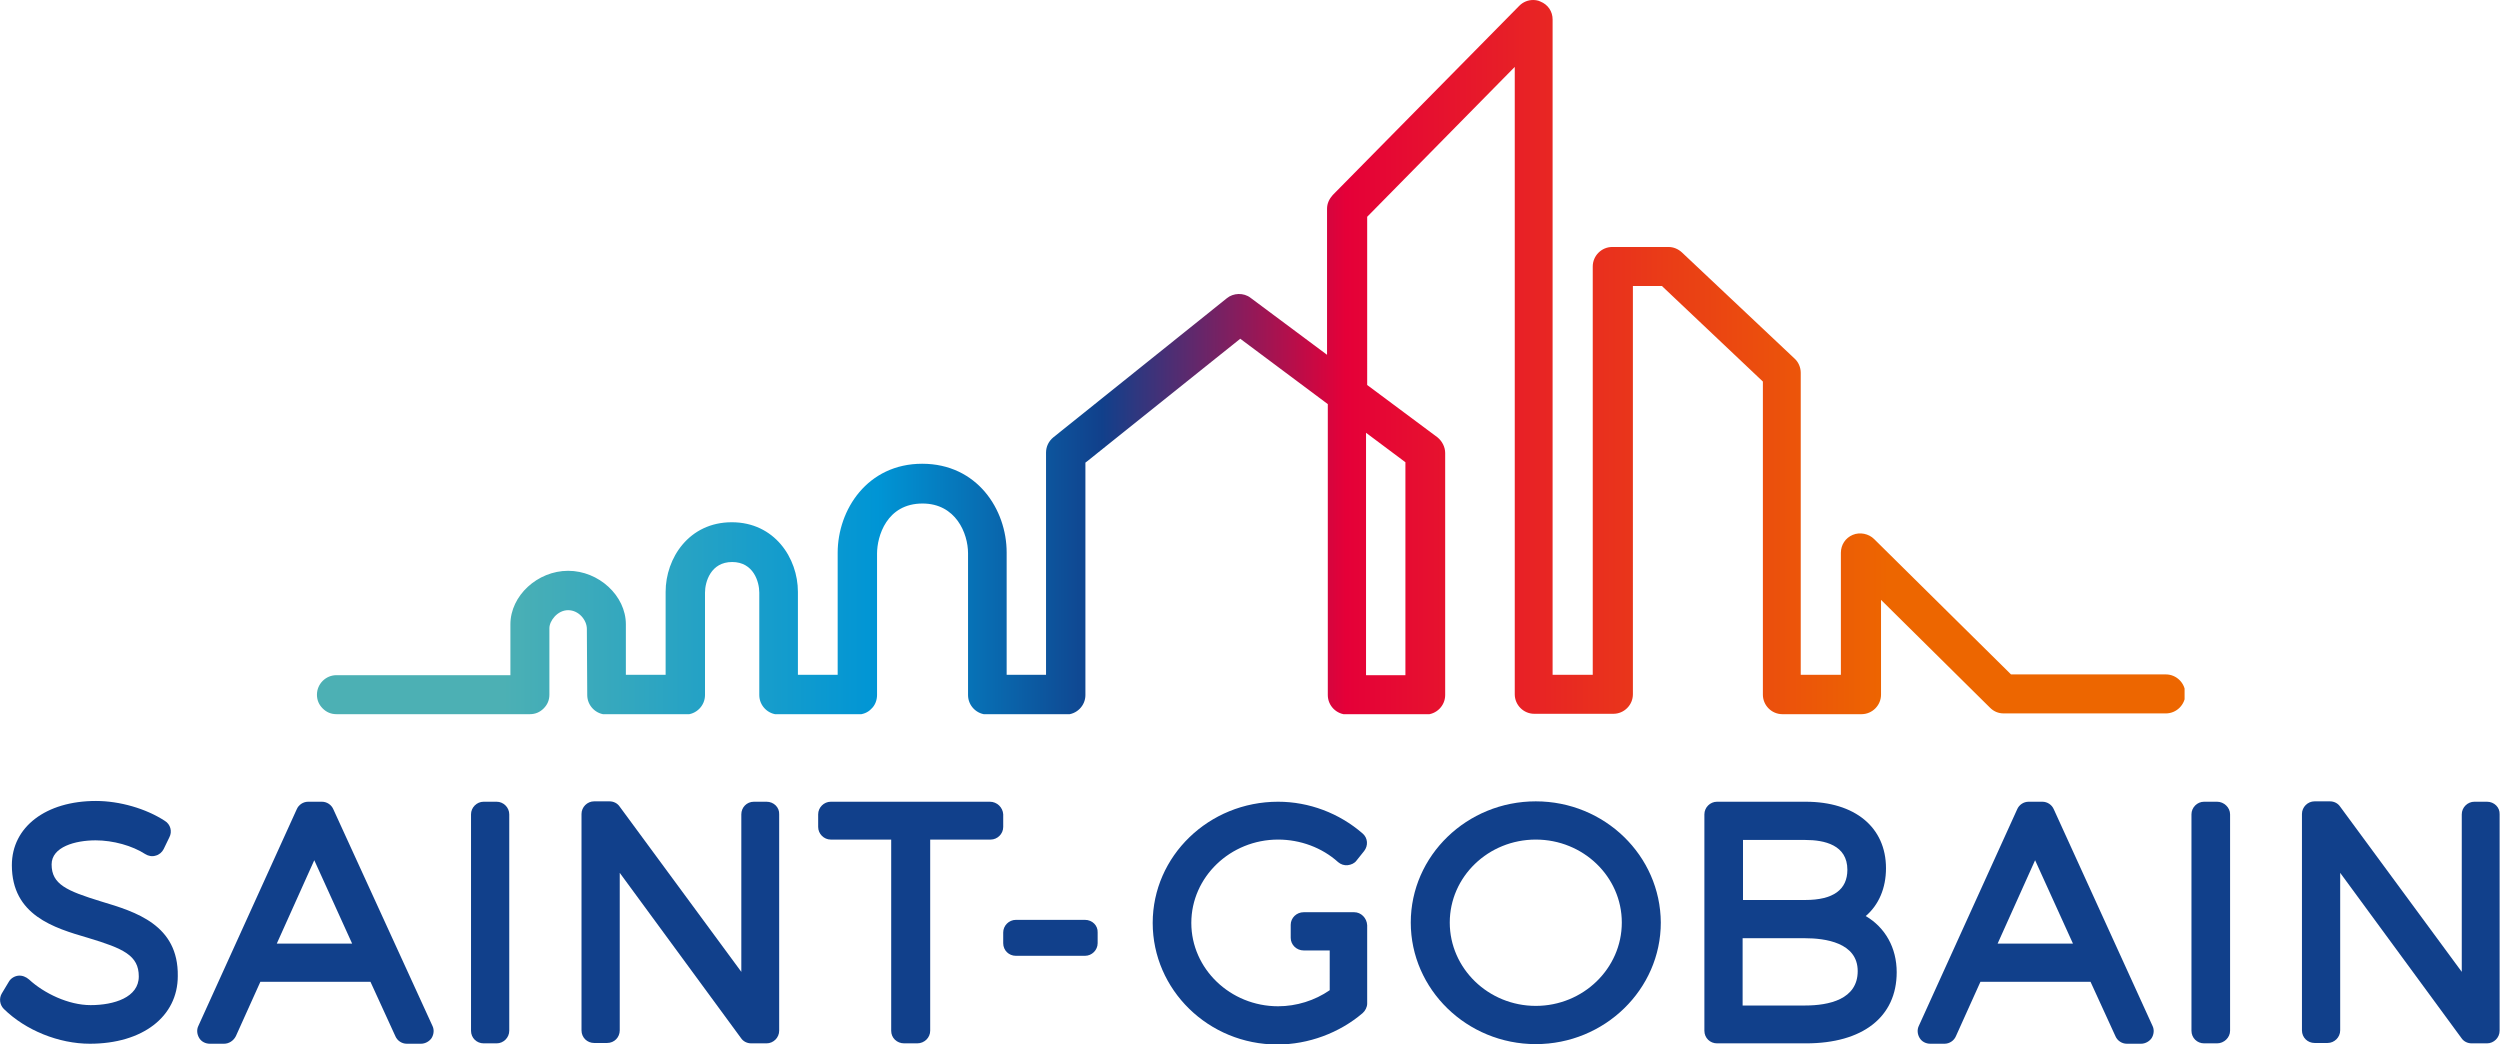
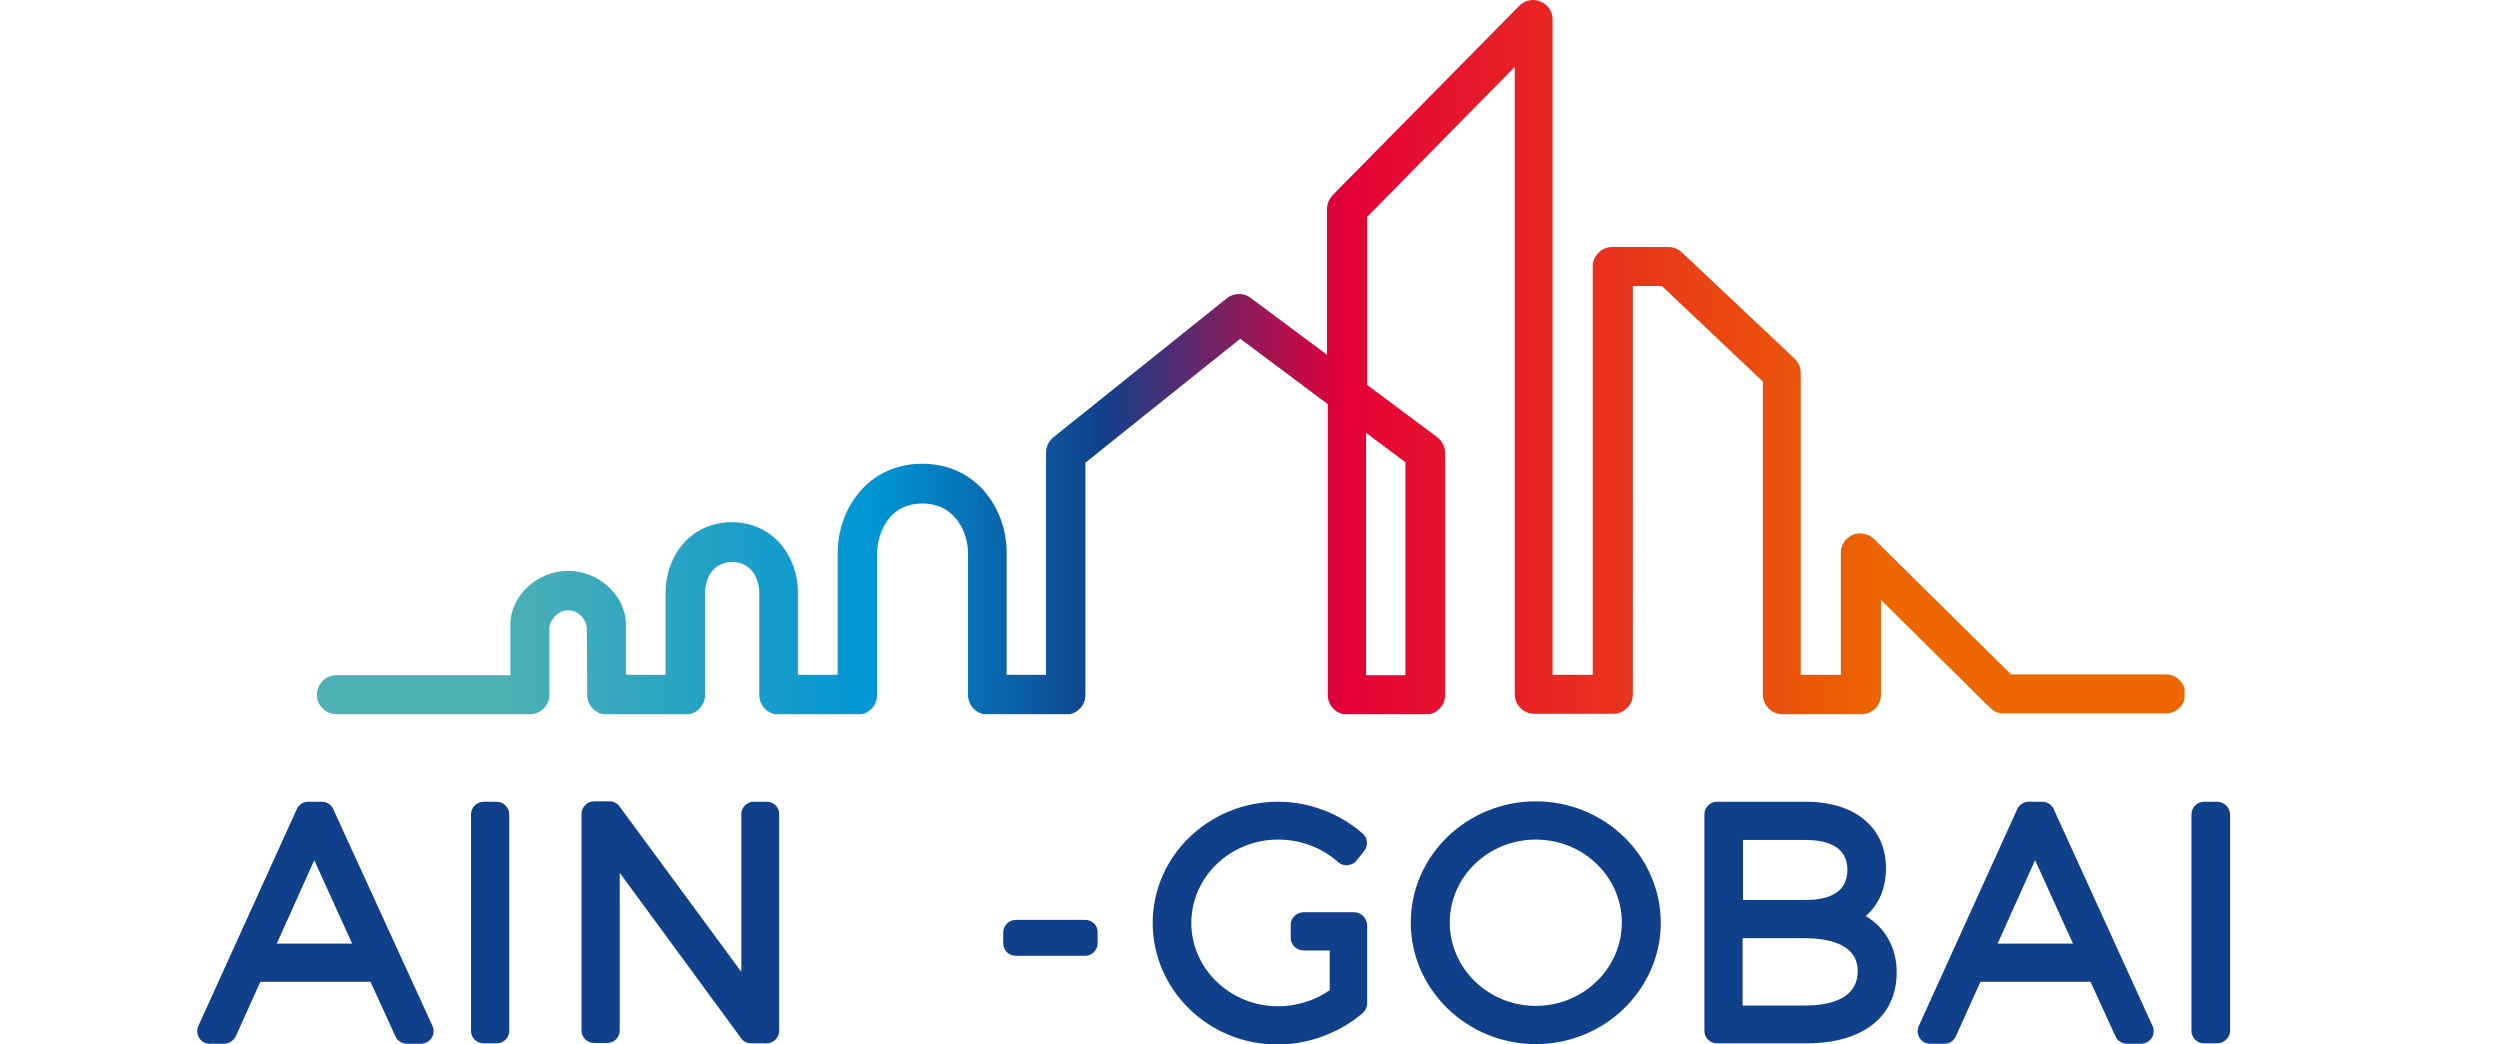
<svg xmlns="http://www.w3.org/2000/svg" xmlns:xlink="http://www.w3.org/1999/xlink" version="1.1" id="Layer_1" x="0px" y="0px" width="653.9px" height="273.1px" viewBox="0 0 653.9 273.1" style="enable-background:new 0 0 653.9 273.1;" xml:space="preserve">
  <style type="text/css">
	.st0{fill:#11408B;}
	.st1{clip-path:url(#SVGID_2_);fill:url(#SVGID_3_);}
</style>
  <g>
    <g>
-       <path class="st0" d="M26.5,235.8c-9.1-2.8-13-4.5-13-9.7c0-4.6,6.2-6.3,11.5-6.3c4.6,0,9.6,1.4,13,3.6c0.8,0.5,1.8,0.7,2.7,0.4    c0.9-0.2,1.7-0.9,2.1-1.7l1.5-3.1c0.8-1.5,0.3-3.4-1.2-4.3c-4.9-3.2-11.8-5.2-18-5.2c-13.1,0-22,6.8-22,16.8    c0,13.1,11,16.4,19.9,19c9.3,2.8,13.3,4.6,13.3,10.1c0,5.5-6.5,7.5-12.6,7.5c-5.8,0-12.2-3.1-16.1-6.7c-0.8-0.7-1.8-1.1-2.8-1    c-1,0.1-2,0.7-2.5,1.6l-1.8,3c-0.8,1.3-0.6,3,0.5,4.1c5.7,5.6,14.4,9.1,22.5,9.1c13.8,0,23-7.1,23-17.7    C46.7,241.9,35.5,238.5,26.5,235.8" />
      <path class="st0" d="M72.4,246.8l9.8-21.8l9.9,21.8H72.4z M87.2,211.7c-0.5-1.2-1.7-2-3-2h-3.6c-1.3,0-2.5,0.8-3,2l-25.7,56.6    c-0.5,1-0.4,2.2,0.2,3.2c0.6,1,1.7,1.5,2.8,1.5h3.7c1.3,0,2.5-0.8,3.1-2l6.4-14.2h28.8l6.5,14.2c0.5,1.2,1.7,2,3,2h3.7    c1.1,0,2.2-0.6,2.8-1.5c0.6-1,0.7-2.2,0.2-3.2L87.2,211.7z" />
      <path class="st0" d="M129.9,209.7h-3.4c-1.8,0-3.3,1.5-3.3,3.3v56.6c0,1.9,1.5,3.3,3.3,3.3h3.4c1.8,0,3.3-1.5,3.3-3.3v-56.6    C133.2,211.2,131.7,209.7,129.9,209.7" />
      <path class="st0" d="M200.5,209.7h-3.3c-1.9,0-3.3,1.5-3.3,3.3v41.2l-31.8-43.2c-0.6-0.9-1.6-1.4-2.7-1.4h-4    c-1.8,0-3.3,1.5-3.3,3.3v56.6c0,1.9,1.5,3.3,3.3,3.3h3.4c1.9,0,3.3-1.5,3.3-3.3v-41.2l31.7,43.2c0.6,0.9,1.6,1.4,2.7,1.4h4    c1.8,0,3.3-1.5,3.3-3.3v-56.6C203.9,211.2,202.4,209.7,200.5,209.7" />
-       <path class="st0" d="M258.9,209.7h-41.6c-1.8,0-3.3,1.5-3.3,3.3v3.3c0,1.8,1.5,3.3,3.3,3.3h15.8v50c0,1.9,1.5,3.3,3.4,3.3h3.4    c1.9,0,3.4-1.5,3.4-3.3v-50h15.8c1.8,0,3.3-1.5,3.3-3.3v-3.3C262.3,211.2,260.8,209.7,258.9,209.7" />
      <path class="st0" d="M283.8,240.6h-18.1c-1.8,0-3.3,1.5-3.3,3.3v2.8c0,1.9,1.5,3.3,3.3,3.3h18.1c1.8,0,3.3-1.5,3.3-3.3v-2.8    C287.2,242.1,285.7,240.6,283.8,240.6" />
      <path class="st0" d="M354.2,238.6h-3.1c0,0,0,0-0.1,0H341c-1.9,0-3.4,1.5-3.4,3.3v3.4c0,1.8,1.5,3.3,3.4,3.3h6.8V259    c-3.9,2.7-8.7,4.2-13.5,4.2c-12.5,0-22.7-9.8-22.7-21.8c0-12,10.2-21.8,22.7-21.8c5.8,0,11.5,2.1,15.7,5.9    c0.7,0.6,1.6,0.9,2.5,0.8c0.9-0.1,1.8-0.5,2.3-1.2l2-2.5c1.1-1.4,1-3.4-0.4-4.6c-6.1-5.3-14-8.3-22.1-8.3    c-18.1,0-32.8,14.2-32.8,31.7c0,17.5,14.6,31.8,32.6,31.8c8.1,0,16.2-3,22.3-8.2c0.7-0.6,1.2-1.6,1.2-2.5v-20.5    C357.5,240.1,356,238.6,354.2,238.6" />
      <path class="st0" d="M401.7,263.1c-12.4,0-22.5-9.8-22.5-21.8c0-12,10.1-21.7,22.5-21.7c12.4,0,22.5,9.7,22.5,21.7    C424.2,253.3,414.1,263.1,401.7,263.1 M401.7,209.6c-18,0-32.7,14.2-32.7,31.7c0,17.5,14.7,31.8,32.7,31.8    c18,0,32.7-14.3,32.7-31.8C434.3,223.8,419.7,209.6,401.7,209.6" />
      <path class="st0" d="M455.8,245.4h16.3c5.2,0,13.8,1.1,13.8,8.6c0,7.4-7.5,9-13.8,9h-16.3V245.4z M472.2,235.4h-16.3v-15.7h16.3    c5,0,11,1.3,11,7.8C483.2,232.7,479.5,235.4,472.2,235.4 M488,239.6c3.4-2.9,5.3-7.3,5.3-12.5c0-10.7-8.1-17.4-21-17.4h-23.2    c-1.8,0-3.3,1.5-3.3,3.3v56.6c0,1.9,1.5,3.3,3.3,3.3h23.3c14.8,0,23.7-6.9,23.7-18.6C496.1,247.9,493.1,242.6,488,239.6" />
      <path class="st0" d="M522.5,246.8l9.8-21.8l9.9,21.8H522.5z M537.2,211.7c-0.5-1.2-1.7-2-3-2h-3.6c-1.3,0-2.5,0.8-3,2l-25.7,56.6    c-0.5,1-0.4,2.2,0.2,3.2c0.6,1,1.7,1.5,2.8,1.5h3.7c1.3,0,2.5-0.8,3-2l6.4-14.2h28.8l6.5,14.2c0.5,1.2,1.7,2,3,2h3.7    c1.1,0,2.2-0.6,2.8-1.5c0.6-1,0.7-2.2,0.2-3.2L537.2,211.7z" />
      <path class="st0" d="M579.9,209.7h-3.4c-1.8,0-3.3,1.5-3.3,3.3v56.6c0,1.9,1.5,3.3,3.3,3.3h3.4c1.8,0,3.4-1.5,3.4-3.3v-56.6    C583.3,211.2,581.7,209.7,579.9,209.7" />
-       <path class="st0" d="M650.5,209.7h-3.3c-1.8,0-3.3,1.5-3.3,3.3v41.2l-31.8-43.2c-0.6-0.9-1.6-1.4-2.7-1.4h-4    c-1.8,0-3.3,1.5-3.3,3.3v56.6c0,1.9,1.5,3.3,3.3,3.3h3.4c1.8,0,3.3-1.5,3.3-3.3v-41.2l31.7,43.2c0.6,0.9,1.6,1.4,2.7,1.4h4    c1.8,0,3.3-1.5,3.3-3.3v-56.6C653.9,211.2,652.4,209.7,650.5,209.7" />
    </g>
    <g>
      <defs>
        <path id="SVGID_1_" d="M357.3,113.2l10.3,7.7v55.7h-10.3V113.2z M397.4,1.5L348.6,51c-0.9,1-1.5,2.2-1.5,3.6v38.2l-20-14.9     c-1.8-1.4-4.5-1.3-6.2,0.1l-45.4,36.4c-1.2,1-1.9,2.4-1.9,4v58.1h-10.3v-32c0-11.2-7.7-23.2-22.1-23.2c-14.3,0-22.1,12-22.1,23.3     v31.9l-10.4,0v-21.7c0-8.8-6.1-18.2-17.3-18.2c-11.2,0-17.3,9.4-17.3,18.2v21.7l-10.4,0l0-1c0-4.4,0-10,0-12.2     c0-7.5-7.1-14-15.1-14c-8,0-15.1,6.5-15.1,14v13.3l-45.5,0c-2.8,0-5.1,2.3-5.1,5.1c0,1.4,0.5,2.6,1.5,3.6c1,1,2.2,1.5,3.6,1.5     l50.6,0c1.4,0,2.6-0.5,3.6-1.5c1-1,1.5-2.2,1.5-3.6v-17.4c0-1.9,2.1-4.7,4.9-4.7c2.8,0,4.9,2.6,4.9,4.9c0,1.3,0.1,17.3,0.1,17.3     c0,2.8,2.3,5.1,5.1,5.1l20.6,0c2.8,0,5.1-2.3,5.1-5.1v-26.8c0-2.8,1.5-8,7.1-8c5.6,0,7.1,5.2,7.1,8v26.8c0,2.8,2.3,5.1,5.1,5.1     l20.6,0c1.3,0,2.7-0.5,3.6-1.5c1-0.9,1.5-2.3,1.5-3.6v-37c0-4.5,2.5-13.1,11.9-13.1c8.7,0,11.9,7.8,11.9,13v37.1     c0,2.8,2.3,5.1,5.1,5.1h20.5c2.8,0,5.1-2.3,5.1-5.1v-60.8l0.4-0.3l40.1-32.1l22.9,17.1v76.1c0,2.8,2.3,5.1,5.1,5.1h20.5     c2.8,0,5.1-2.3,5.1-5.1v-63.3c0-1.6-0.8-3.1-2-4.1l-18.4-13.7V56.7l0.3-0.3l38.3-38.9v164.1c0,2.8,2.3,5.1,5.1,5.1h20.7     c2.8,0,5.1-2.3,5.1-5.1V74.8h7.6l0.3,0.3l26.1,24.7v81.9c0,2.8,2.3,5.1,5.1,5.1h20.7c2.8,0,5.1-2.3,5.1-5.1v-24.8l28.5,28.2     c1,1,2.2,1.5,3.6,1.5h42.4c2.8,0,5.1-2.3,5.1-5.1c0-2.8-2.3-5.1-5.1-5.1H526l-0.3-0.3L490.2,141c-1.4-1.4-3.7-1.9-5.6-1.1     c-1.9,0.8-3.1,2.6-3.1,4.7v31.9H471v-79c0-1.4-0.6-2.8-1.6-3.7L439.9,66c-1-0.9-2.2-1.4-3.5-1.4h-14.7c-2.8,0-5.1,2.3-5.1,5.1     v106.8h-10.5V5.1c0-2.1-1.2-3.9-3.2-4.7c-0.6-0.3-1.3-0.4-1.9-0.4C399.7,0,398.4,0.5,397.4,1.5" />
      </defs>
      <clipPath id="SVGID_2_">
        <use xlink:href="#SVGID_1_" style="overflow:visible;" />
      </clipPath>
      <linearGradient id="SVGID_3_" gradientUnits="userSpaceOnUse" x1="-140.321" y1="541.147" x2="-139.321" y2="541.147" gradientTransform="matrix(490.43 0 0 -490.43 68900 265487.812)">
        <stop offset="0" style="stop-color:#4CB0B4" />
        <stop offset="0.1" style="stop-color:#4CB0B4" />
        <stop offset="0.3" style="stop-color:#0095D5" />
        <stop offset="0.42" style="stop-color:#11408B" />
        <stop offset="0.55" style="stop-color:#E50038" />
        <stop offset="0.84" style="stop-color:#ED6600" />
        <stop offset="1" style="stop-color:#ED6600" />
      </linearGradient>
      <rect x="82.9" class="st1" width="488.5" height="186.8" />
    </g>
  </g>
</svg>